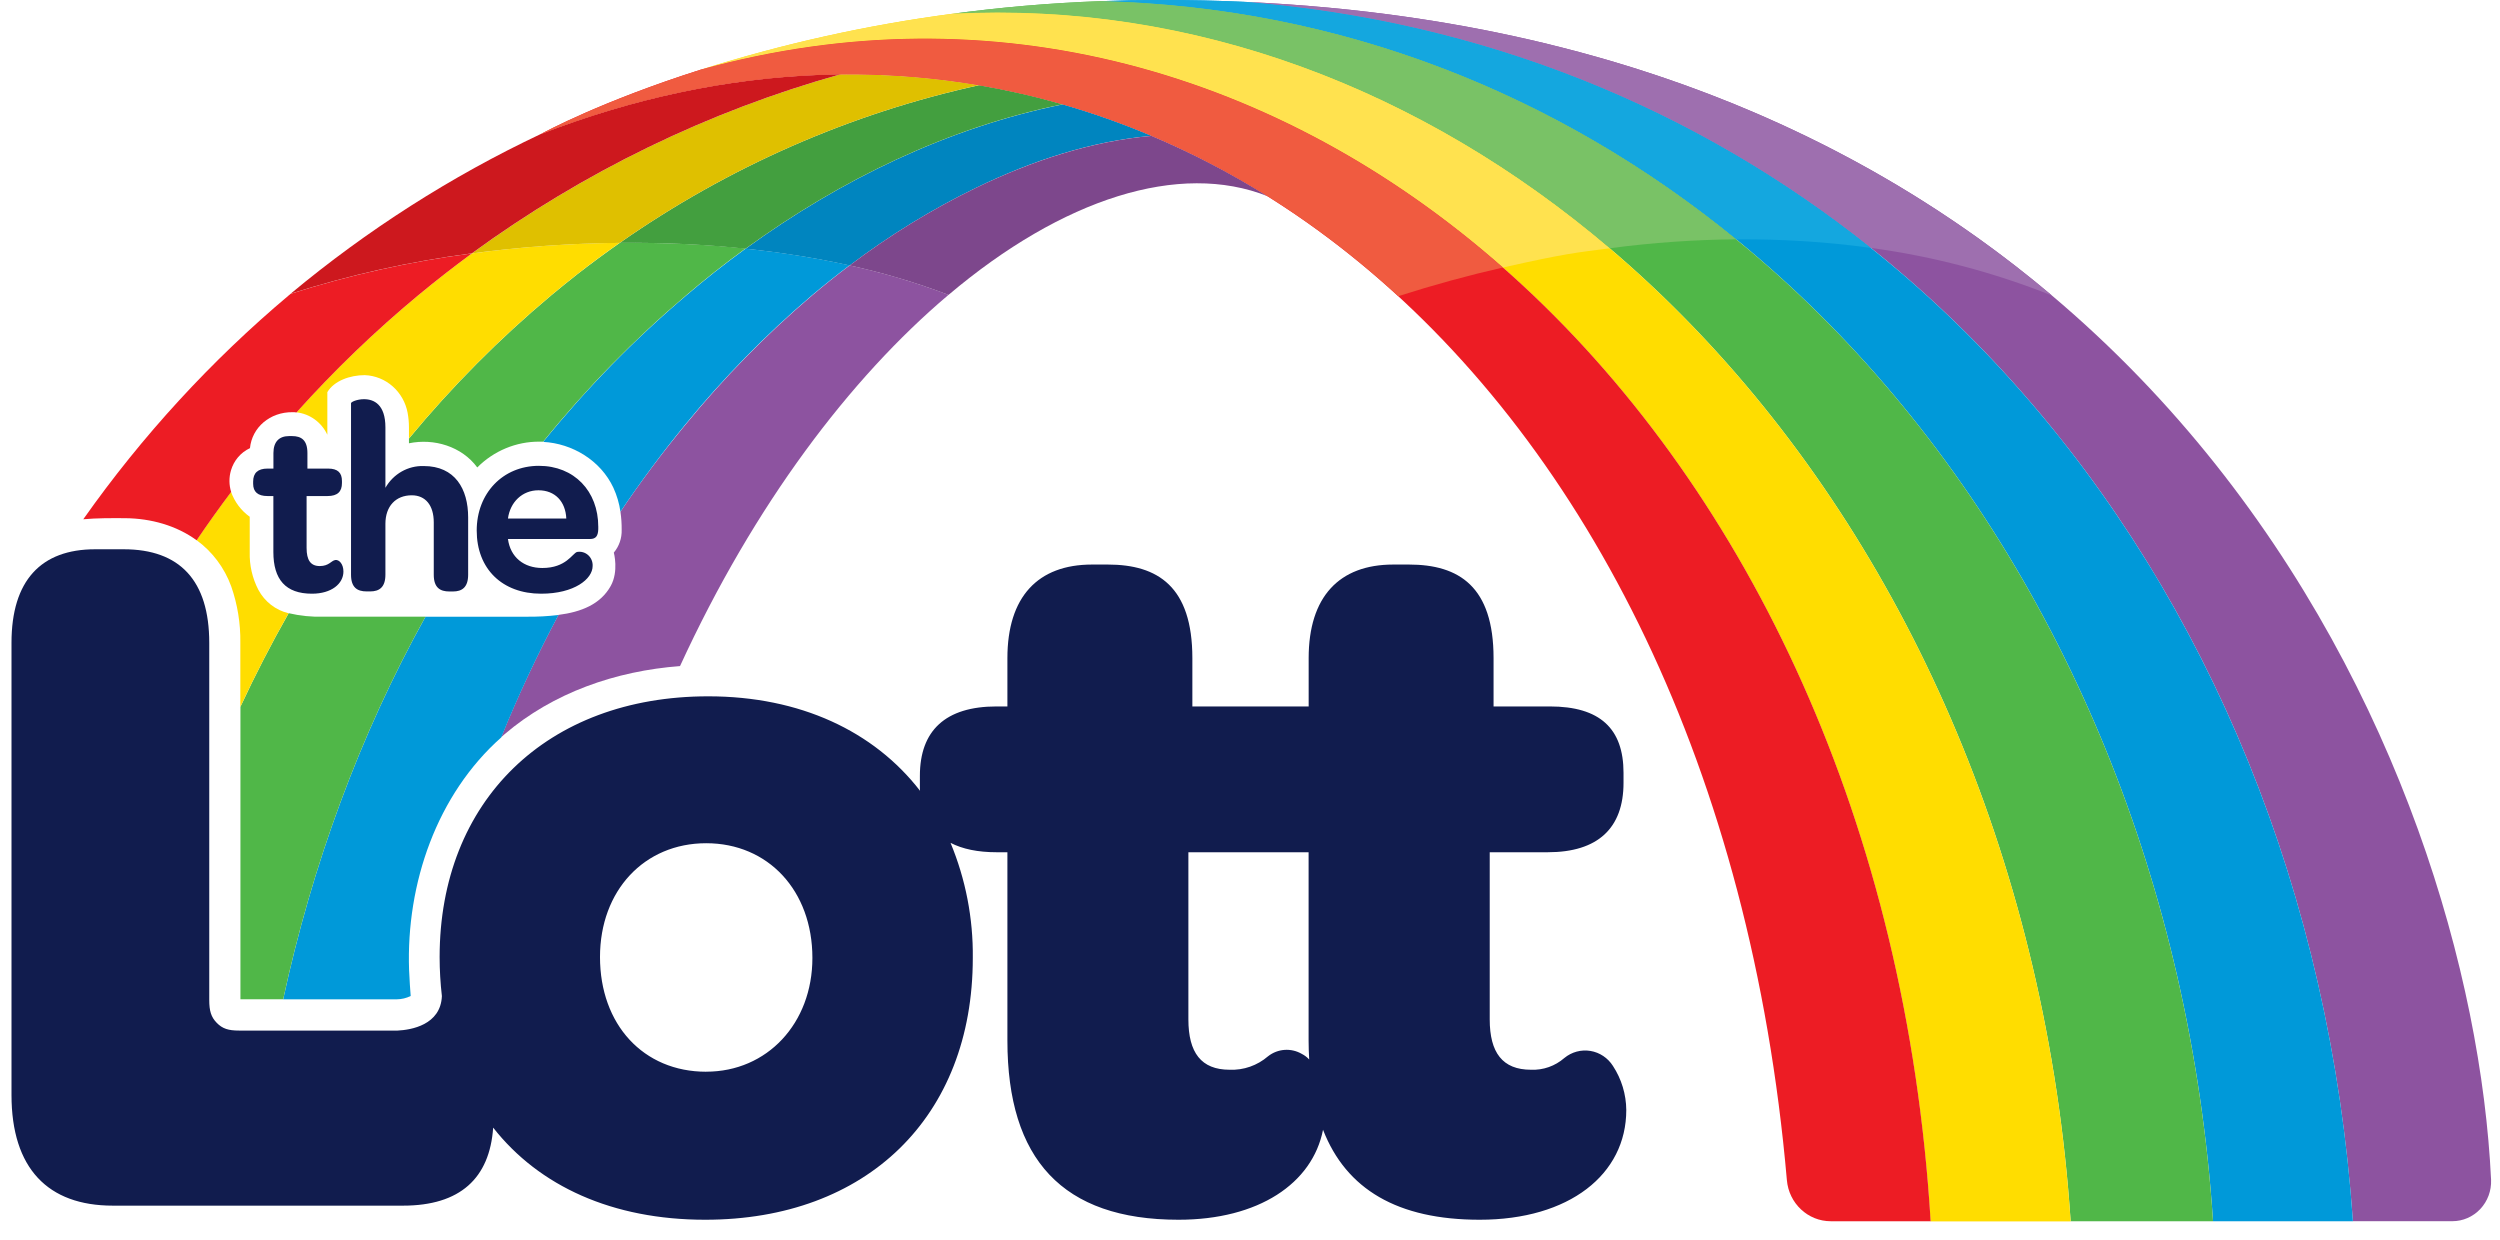
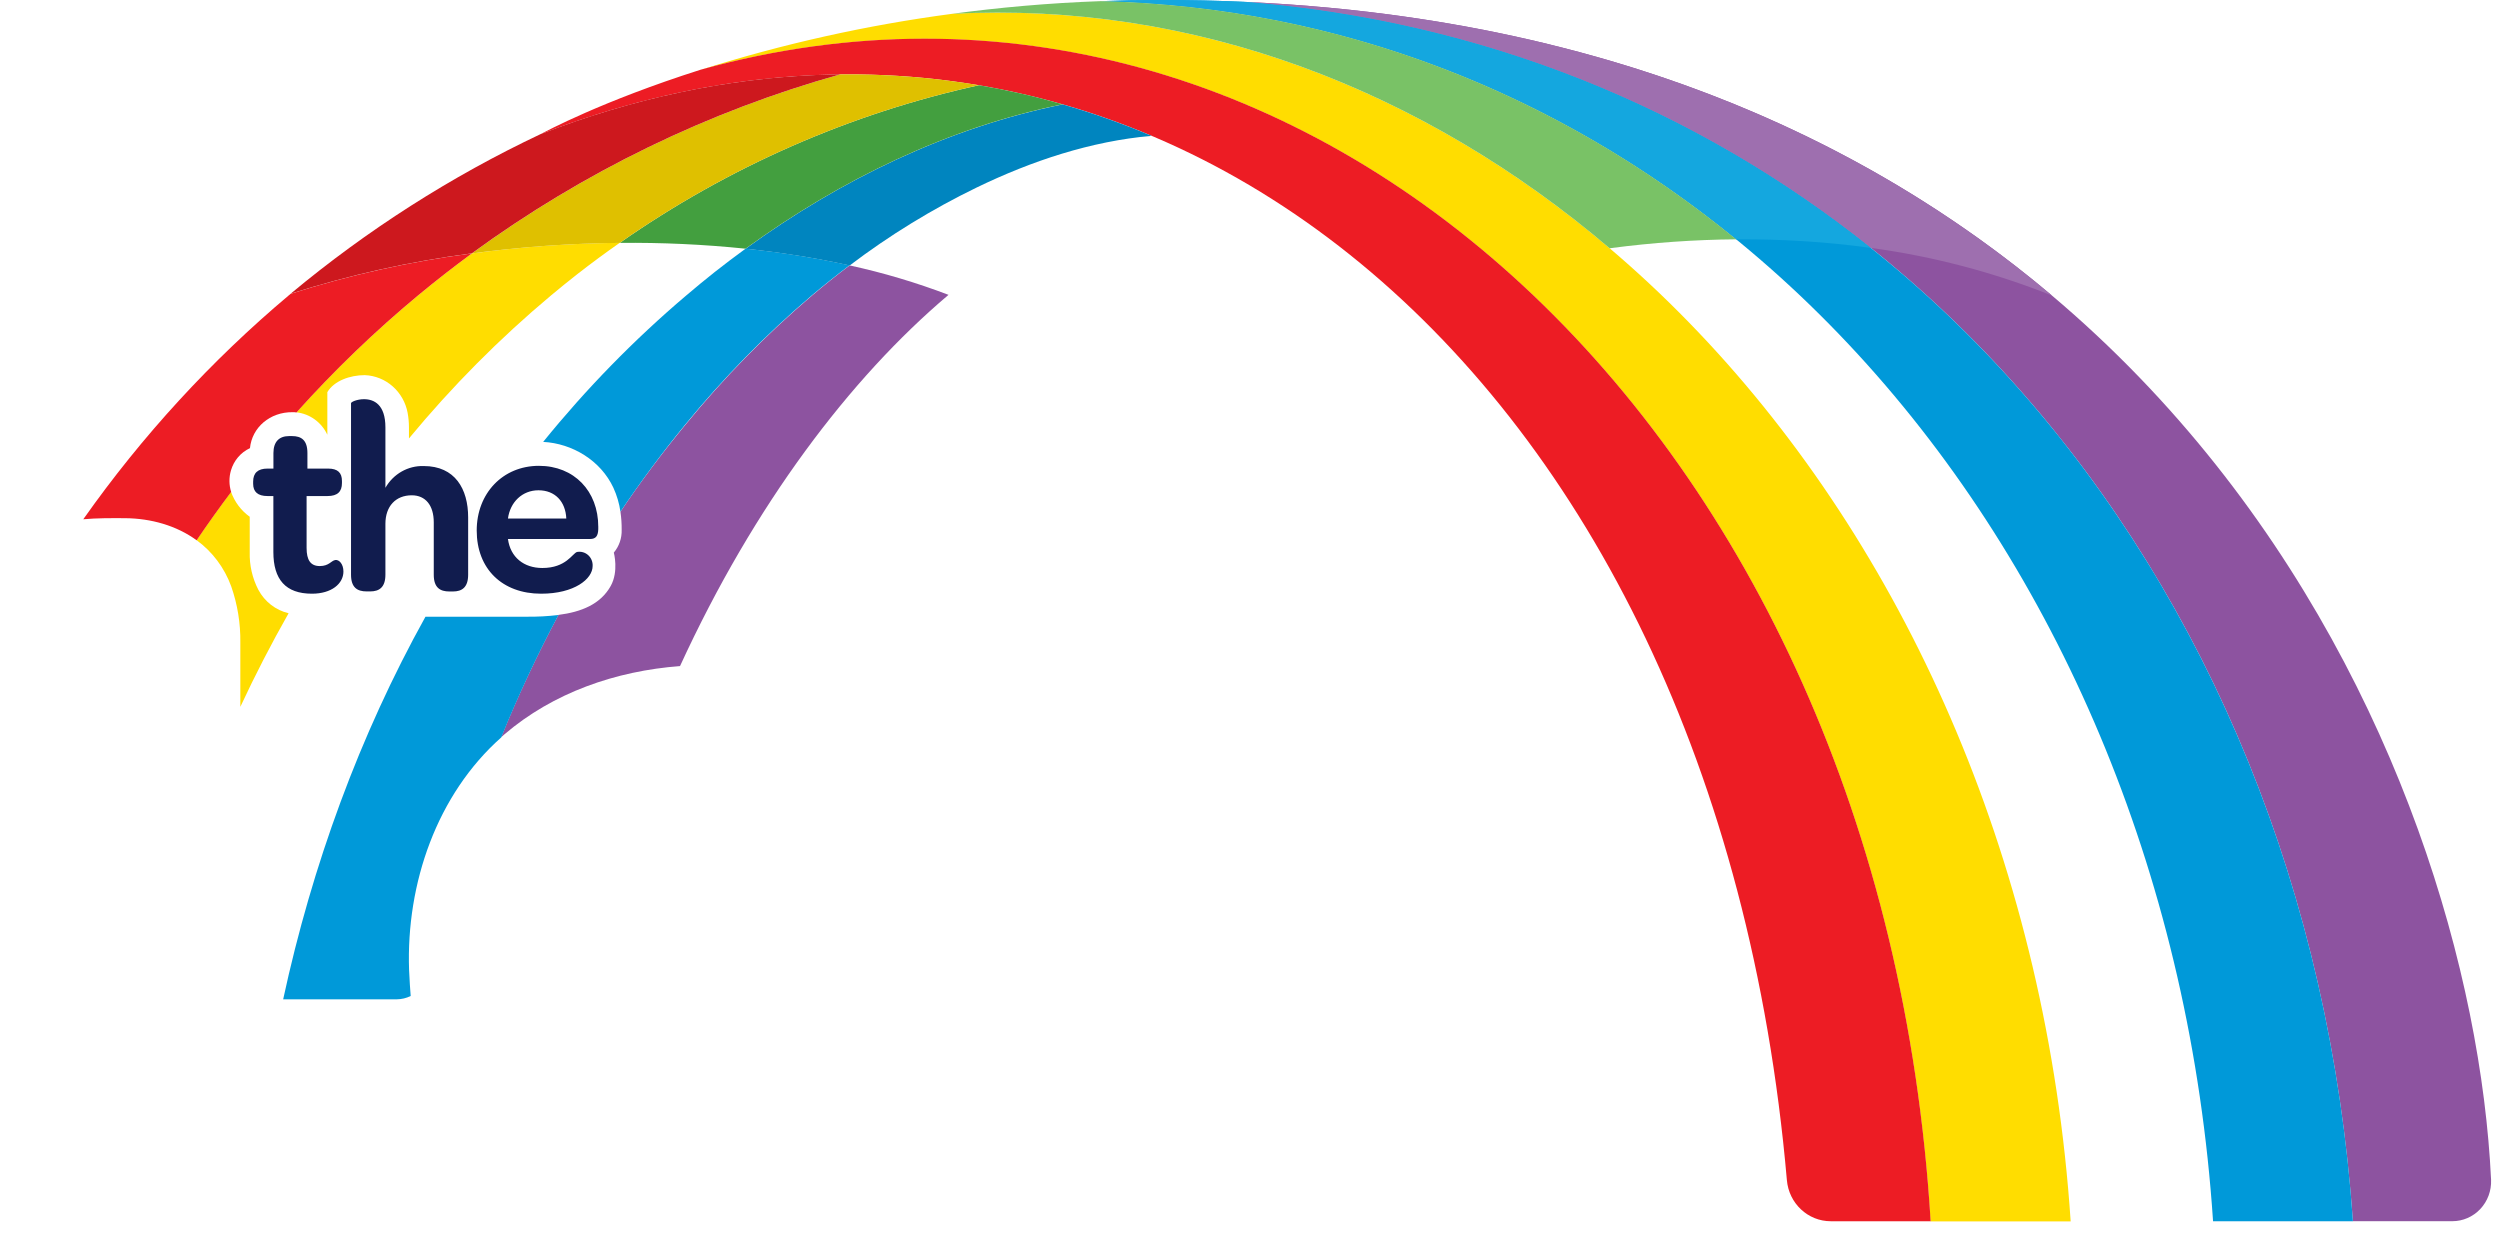
<svg xmlns="http://www.w3.org/2000/svg" width="127px" height="63px" viewBox="0 0 127 63" version="1.1">
  <title>Logo</title>
  <desc>Created with Sketch.</desc>
  <g id="PLAY-ONLINE-LANDING--GC" stroke="none" stroke-width="1" fill="none" fill-rule="evenodd">
    <g id="DSK--play-online-landing--GC" transform="translate(-897, -3148)">
      <g id="CONTENT" transform="translate(360, 192)">
        <g id="JOIN" transform="translate(0, 2908)">
          <g id="Logos/01-the-Lott/01-Rainbow/01-New/02-Colour/01-Primary" transform="translate(536, 48)">
            <g id="The-Lott---RGB-FINAL_RGB-logo-tagline-2" transform="translate(0.977, -1)">
              <g id="RGB_LOTT-link">
                <g id="RGB_LOTT">
                  <g id="🌈-RAYS" transform="translate(3.986, 0.094)">
                    <path d="M59.252,1 C106.127,3.098 121.598,40.078 122.584,60.843 C122.606,61.393 122.408,61.928 122.036,62.324 C121.663,62.721 121.149,62.944 120.612,62.943 L115.562,62.943 C113.276,29.739 90.911,3.514 59.252,1 Z M39.199,14.389 C40.907,14.761 42.585,15.261 44.221,15.884 L44.221,15.884 L44.188,15.913 C39.22,20.12 34.355,26.533 30.582,34.743 C27.312,34.991 24.135,36.094 21.661,38.212 L21.661,38.212 L21.496,38.356 C22.358,36.234 23.329,34.16 24.405,32.143 C25.562,31.995 26.539,31.607 27.06,30.676 C27.478,29.93 27.219,28.978 27.219,28.978 C27.489,28.657 27.631,28.245 27.618,27.822 C27.621,27.514 27.6,27.206 27.555,26.901 C28.578,25.382 29.672,23.917 30.836,22.508 C32.79,20.114 34.952,17.907 37.295,15.913 C37.914,15.386 38.549,14.878 39.199,14.389 Z" id="Purple" fill="#8D53A0" />
                    <path d="M55.028,0.906 C56.464,0.906 57.871,0.938 59.251,1 C90.911,3.514 113.276,29.739 115.566,62.945 L108.46,62.945 C106.187,28.777 82.699,1.696 51.953,0.965 C52.957,0.926 53.982,0.906 55.028,0.906 Z M24.408,32.148 C23.333,34.166 22.363,36.242 21.502,38.365 C18.234,41.262 16.668,45.774 16.818,50.174 C16.835,50.655 16.883,51.287 16.897,51.458 L16.9,51.502 C16.682,51.611 16.442,51.668 16.199,51.671 L16.199,51.671 L10.422,51.671 C11.894,44.863 14.302,38.262 17.651,32.235 L17.651,32.235 L22.792,32.235 C23.332,32.241 23.872,32.212 24.408,32.148 Z M33.911,13.54 C35.686,13.72 37.45,14.001 39.193,14.384 C38.543,14.875 37.906,15.383 37.283,15.908 C34.94,17.902 32.778,20.11 30.824,22.503 C29.664,23.919 28.574,25.385 27.555,26.901 C27.495,26.481 27.375,26.072 27.199,25.687 C26.549,24.294 25.112,23.434 23.63,23.354 C25.822,20.648 28.256,18.156 30.901,15.913 C31.376,15.51 31.857,15.111 32.348,14.723 C32.863,14.318 33.384,13.924 33.911,13.54 Z" id="Blue" fill="#0099D9" />
-                     <path d="M51.953,0.965 C82.699,1.696 106.187,28.777 108.46,62.946 L101.227,62.946 C98.837,27.223 73.445,0.087 44.41,1.607 C46.761,1.293 49.283,1.06 51.953,0.965 Z M10.702,32.056 C11.278,32.191 11.868,32.251 12.459,32.234 L12.459,32.234 L17.651,32.234 C14.302,38.261 11.894,44.862 10.422,51.669 L10.422,51.669 L8.251,51.669 L8.251,36.81 C9.004,35.191 9.821,33.606 10.702,32.056 Z M27.52,13.246 C29.654,13.219 31.788,13.313 33.911,13.528 C33.384,13.912 32.84,14.323 32.348,14.711 C31.857,15.099 31.376,15.497 30.901,15.901 C28.256,18.144 25.822,20.635 23.63,23.342 L23.63,23.342 L23.44,23.342 C22.26,23.335 21.125,23.806 20.282,24.652 C19.491,23.578 18.075,23.162 16.812,23.425 L16.812,23.425 L16.812,23.184 C18.998,20.54 21.416,18.106 24.036,15.913 C24.478,15.545 24.928,15.181 25.377,14.827 C26.078,14.284 26.792,13.757 27.52,13.246 Z" id="Green" fill="#50B748" />
                    <path d="M101.227,62.952 L94.108,62.952 C91.653,22.728 62.207,-4.053 31.62,4.458 C35.796,3.135 40.076,2.181 44.411,1.607 C73.445,0.087 98.837,27.219 101.227,62.952 Z M7.774,25.892 C7.955,26.404 8.287,26.846 8.723,27.157 L8.723,27.157 L8.723,28.955 C8.705,29.62 8.856,30.279 9.161,30.867 C9.483,31.471 10.043,31.905 10.698,32.059 C9.817,33.609 9,35.194 8.246,36.813 L8.246,36.813 L8.246,33.547 C8.26,32.574 8.102,31.607 7.782,30.691 C7.438,29.747 6.825,28.93 6.023,28.346 C6.591,27.513 7.175,26.695 7.774,25.892 Z M27.52,13.241 C26.791,13.75 26.077,14.277 25.377,14.823 C24.923,15.177 24.478,15.54 24.036,15.908 C21.416,18.101 18.998,20.535 16.812,23.179 L16.812,23.179 L16.812,22.621 C16.812,22.374 16.79,22.128 16.746,21.885 C16.547,20.802 15.642,20.004 14.566,19.963 C13.821,19.963 13.007,20.25 12.666,20.828 L12.666,20.828 L12.666,22.991 C12.371,22.359 11.778,21.928 11.098,21.853 C13.012,19.721 15.077,17.736 17.275,15.913 C18.164,15.175 19.075,14.464 20.008,13.78 C22.499,13.446 25.008,13.266 27.52,13.241 Z" id="Yellow" fill="#FFDD00" />
                    <path d="M94.114,62.945 L89.038,62.945 C87.878,62.945 86.91,62.036 86.81,60.853 C83.176,19.269 53.801,-4.027 23.5,7.723 C23.741,7.59 26.63,6.038 31.626,4.448 C62.215,-4.053 91.653,22.725 94.114,62.945 Z M20.008,13.78 C19.076,14.465 18.165,15.176 17.275,15.913 C15.077,17.738 13.012,19.725 11.098,21.859 C11.034,21.845 10.968,21.845 10.902,21.845 C9.752,21.831 8.84,22.618 8.735,23.672 C8.267,23.888 7.914,24.303 7.768,24.808 C7.665,25.164 7.669,25.544 7.779,25.898 C7.177,26.7 6.593,27.518 6.027,28.352 C4.993,27.598 3.7,27.243 2.41,27.23 C1.681,27.225 0.961,27.222 0.267,27.285 C3.254,23.051 6.762,19.229 10.704,15.913 L10.704,15.913 L10.8,15.832 C13.805,14.873 16.886,14.187 20.008,13.78 Z" id="Red" fill="#ED1C24" />
                  </g>
                  <g id="⛱-SHADOWS" transform="translate(14.786, 4.777)" fill-rule="nonzero">
                    <path d="M43.735,3.124 C42.262,2.501 40.755,1.967 39.22,1.526 C33.432,2.699 27.964,5.331 23.111,8.861 C24.888,9.042 26.654,9.325 28.4,9.709 C30.417,8.18 32.575,6.855 34.843,5.753 C37.653,4.391 40.662,3.394 43.735,3.124 Z" id="Blue" fill="#0085BF" />
                    <path d="M23.111,8.857 C27.964,5.329 33.432,2.695 39.22,1.521 C37.821,1.12 36.402,0.796 34.969,0.552 C28.435,1.982 22.236,4.703 16.72,8.562 C18.854,8.539 20.988,8.638 23.111,8.857 L23.111,8.857 Z" id="Green" fill="#439F3F" />
                    <path d="M34.969,0.552 C32.636,0.157 30.274,-0.026 27.91,0.003 C21.202,1.884 14.871,4.963 9.208,9.096 C11.7,8.763 14.208,8.585 16.72,8.562 C22.236,4.703 28.435,1.982 34.969,0.552 L34.969,0.552 Z" id="Yellow" fill="#DFC000" />
                    <path d="M27.91,0.003 C27.673,0.003 27.499,0.003 27.297,0.015 C27.147,0.015 27.01,0.023 26.861,0.029 L26.772,0.029 C22.167,0.215 17.446,1.196 12.7,3.035 L12.7,3.035 C8.152,5.185 3.886,7.909 1.73567691e-15,11.145 C3.005,10.186 6.086,9.5 9.208,9.093 C14.871,4.961 21.202,1.884 27.91,0.003 Z" id="Red" fill="#CD181E" />
-                     <path d="M49.632,6.191 C47.748,5.012 45.776,3.987 43.735,3.124 C40.662,3.398 37.653,4.395 34.842,5.753 C32.574,6.855 30.416,8.18 28.398,9.709 C30.105,10.082 31.784,10.581 33.42,11.205 C39.222,6.3 45.156,4.412 49.632,6.191 Z" id="Purple" fill="#7D478C" />
                  </g>
                  <g id="🔦-HIGHLIGHTS" transform="translate(27.485, 1)">
                    <path d="M67.576,12.594 C58.758,5.547 47.943,1.063 35.753,0.094 C53.735,0.899 67.086,6.832 76.78,15.016 C73.819,13.832 70.728,13.019 67.576,12.594 L67.576,12.594 Z" id="Purple" fill="#9E6FAF" />
                    <path d="M60.737,12.157 C51.698,4.782 40.647,0.348 28.454,0.058 C29.458,0.019 30.483,-6.21724894e-15 31.528,-6.21724894e-15 C32.964,-6.21724894e-15 34.372,0.031 35.751,0.094 C47.943,1.063 58.75,5.547 67.576,12.594 C66.435,12.435 65.268,12.319 64.077,12.246 L64.067,12.246 C63.002,12.182 61.927,12.151 60.829,12.159 L60.737,12.157 Z" id="Blue" fill="#14A7DF" />
                    <path d="M54.31,12.614 C44.802,4.535 33.181,0.058 20.91,0.701 C23.261,0.386 25.783,0.153 28.454,0.058 C40.647,0.348 51.698,4.782 60.737,12.157 C58.611,12.176 56.488,12.326 54.379,12.603 L54.31,12.614 Z" id="Green" fill="#79C266" />
-                     <path d="M48.889,13.589 C37.536,3.595 22.965,-0.586 8.113,3.544 C12.292,2.223 16.574,1.271 20.912,0.701 C33.181,0.058 44.802,4.535 54.31,12.614 C52.585,12.836 52.062,12.876 48.95,13.576 L48.889,13.589 Z" id="Yellow" fill="#FFE24F" />
-                     <path d="M43.569,15.046 C31.738,4.178 15.998,0.613 0,6.817 C0.241,6.684 3.13,5.13 8.126,3.541 C22.969,-0.583 37.539,3.598 48.886,13.589 C47.134,13.987 45.362,14.473 43.569,15.046 Z" id="Red" fill="#F05B40" />
                  </g>
                  <g id="©️-THE-LOTT" transform="translate(0, 21.057)" fill="#111C4E">
-                     <path d="M81.962,34.095 C81.703,33.685 81.286,33.407 80.816,33.33 C80.345,33.252 79.864,33.383 79.492,33.689 C79.022,34.099 78.417,34.312 77.799,34.286 C76.35,34.286 75.701,33.416 75.701,31.728 L75.701,23.237 L78.65,23.237 C81.198,23.237 82.498,22.01 82.498,19.71 L82.498,19.204 C82.498,16.953 81.3,15.83 78.752,15.83 L75.896,15.83 L75.896,13.376 C75.896,9.745 74.146,8.622 71.598,8.622 L70.801,8.622 C68.053,8.622 66.503,10.26 66.503,13.376 L66.503,15.83 L60.595,15.83 L60.595,13.376 C60.595,9.745 58.845,8.622 56.297,8.622 L55.497,8.622 C52.749,8.622 51.199,10.26 51.199,13.376 L51.199,15.83 L50.649,15.83 C48.051,15.83 46.753,17.057 46.753,19.357 L46.753,19.92 C46.753,19.986 46.753,20.051 46.761,20.115 C44.418,17.088 40.668,15.316 36,15.316 C27.803,15.316 22.356,20.635 22.356,28.564 C22.357,29.226 22.395,29.887 22.471,30.545 C22.41,32.017 20.898,32.263 20.224,32.296 L12.168,32.296 C11.628,32.296 11.326,32.203 11.035,31.905 C10.744,31.608 10.653,31.292 10.653,30.746 L10.653,12.6 C10.653,9.429 9.154,7.846 6.307,7.846 L4.855,7.846 C2.107,7.846 0.607,9.432 0.607,12.6 L0.607,35.565 C0.607,39.297 2.456,41.19 5.754,41.19 L20.496,41.19 C23.399,41.19 24.897,39.799 25.076,37.227 C27.41,40.202 31.139,41.906 35.847,41.906 C44.044,41.906 49.441,36.692 49.441,28.608 C49.464,26.599 49.078,24.608 48.31,22.759 C48.918,23.075 49.701,23.237 50.649,23.237 L51.199,23.237 L51.199,32.803 C51.199,38.837 53.997,41.906 59.891,41.906 C63.956,41.906 66.695,40.066 67.233,37.336 C68.411,40.365 71.024,41.906 75.192,41.906 C79.74,41.906 82.638,39.606 82.638,36.331 C82.631,35.535 82.396,34.757 81.962,34.095 L81.962,34.095 Z M35.898,34.387 C32.699,34.387 30.503,31.984 30.503,28.559 C30.503,25.185 32.751,22.779 35.898,22.779 C39.045,22.779 41.293,25.184 41.293,28.607 C41.293,31.931 38.994,34.385 35.898,34.385 M66.5,23.237 L66.5,32.803 C66.5,33.134 66.512,33.451 66.53,33.766 C66.424,33.65 66.299,33.555 66.16,33.484 C65.615,33.165 64.936,33.212 64.438,33.603 C63.895,34.071 63.2,34.315 62.49,34.286 C61.041,34.286 60.393,33.416 60.393,31.728 L60.393,23.237 L66.5,23.237 Z" id="Lott" />
                    <path d="M14.858,2.096 C15.33,2.096 15.64,2.299 15.64,2.96 L15.64,2.96 L15.64,3.747 L16.689,3.747 C17.185,3.747 17.394,3.961 17.394,4.38 L17.394,4.38 L17.394,4.483 C17.394,4.914 17.173,5.142 16.663,5.142 L16.663,5.142 L15.598,5.142 L15.598,7.778 C15.598,8.392 15.797,8.699 16.268,8.699 C16.738,8.699 16.851,8.423 17.054,8.392 C17.258,8.361 17.469,8.608 17.469,8.975 C17.469,9.596 16.863,10.103 15.871,10.103 C14.531,10.103 13.91,9.38 13.91,7.984 L13.91,7.984 L13.91,5.142 L13.614,5.142 C13.118,5.142 12.883,4.926 12.883,4.52 L12.883,4.52 L12.883,4.406 C12.883,3.975 13.118,3.747 13.614,3.747 L13.614,3.747 L13.913,3.747 L13.913,2.96 C13.913,2.376 14.212,2.096 14.708,2.096 L14.708,2.096 Z M27.401,3.607 C29.186,3.607 30.415,4.888 30.415,6.702 L30.415,6.702 L30.415,6.829 C30.401,7.147 30.315,7.325 29.992,7.325 L29.992,7.325 L25.827,7.325 C25.951,8.251 26.633,8.797 27.575,8.797 C28.779,8.797 29.098,8.062 29.333,7.984 C29.536,7.945 29.745,8.003 29.9,8.142 C30.055,8.28 30.14,8.485 30.129,8.696 C30.129,9.355 29.2,10.103 27.512,10.103 C25.542,10.103 24.24,8.847 24.24,6.894 C24.24,5.003 25.566,3.607 27.401,3.607 Z M18.511,0.222 C19.032,0.222 19.602,0.501 19.602,1.656 L19.602,1.656 L19.602,4.723 C20.004,4.018 20.751,3.593 21.548,3.618 C23.137,3.618 23.805,4.779 23.805,6.225 L23.805,6.225 L23.805,9.139 C23.805,9.786 23.486,9.99 23.036,9.99 L23.036,9.99 L22.851,9.99 C22.38,9.99 22.058,9.798 22.058,9.139 L22.058,9.139 L22.058,6.475 C22.058,5.611 21.635,5.104 20.941,5.104 C20.123,5.104 19.602,5.662 19.602,6.55 L19.602,6.55 L19.602,9.136 C19.602,9.783 19.283,9.987 18.833,9.987 L18.833,9.987 L18.647,9.987 C18.177,9.987 17.855,9.795 17.855,9.136 L17.855,9.136 L17.855,0.425 C17.855,0.362 18.163,0.222 18.511,0.222 Z M27.376,4.849 C26.558,4.849 25.939,5.446 25.827,6.285 L25.827,6.285 L28.791,6.285 C28.753,5.421 28.22,4.849 27.376,4.849 Z" id="the" fill-rule="nonzero" />
                  </g>
                </g>
              </g>
            </g>
          </g>
        </g>
      </g>
    </g>
  </g>
</svg>